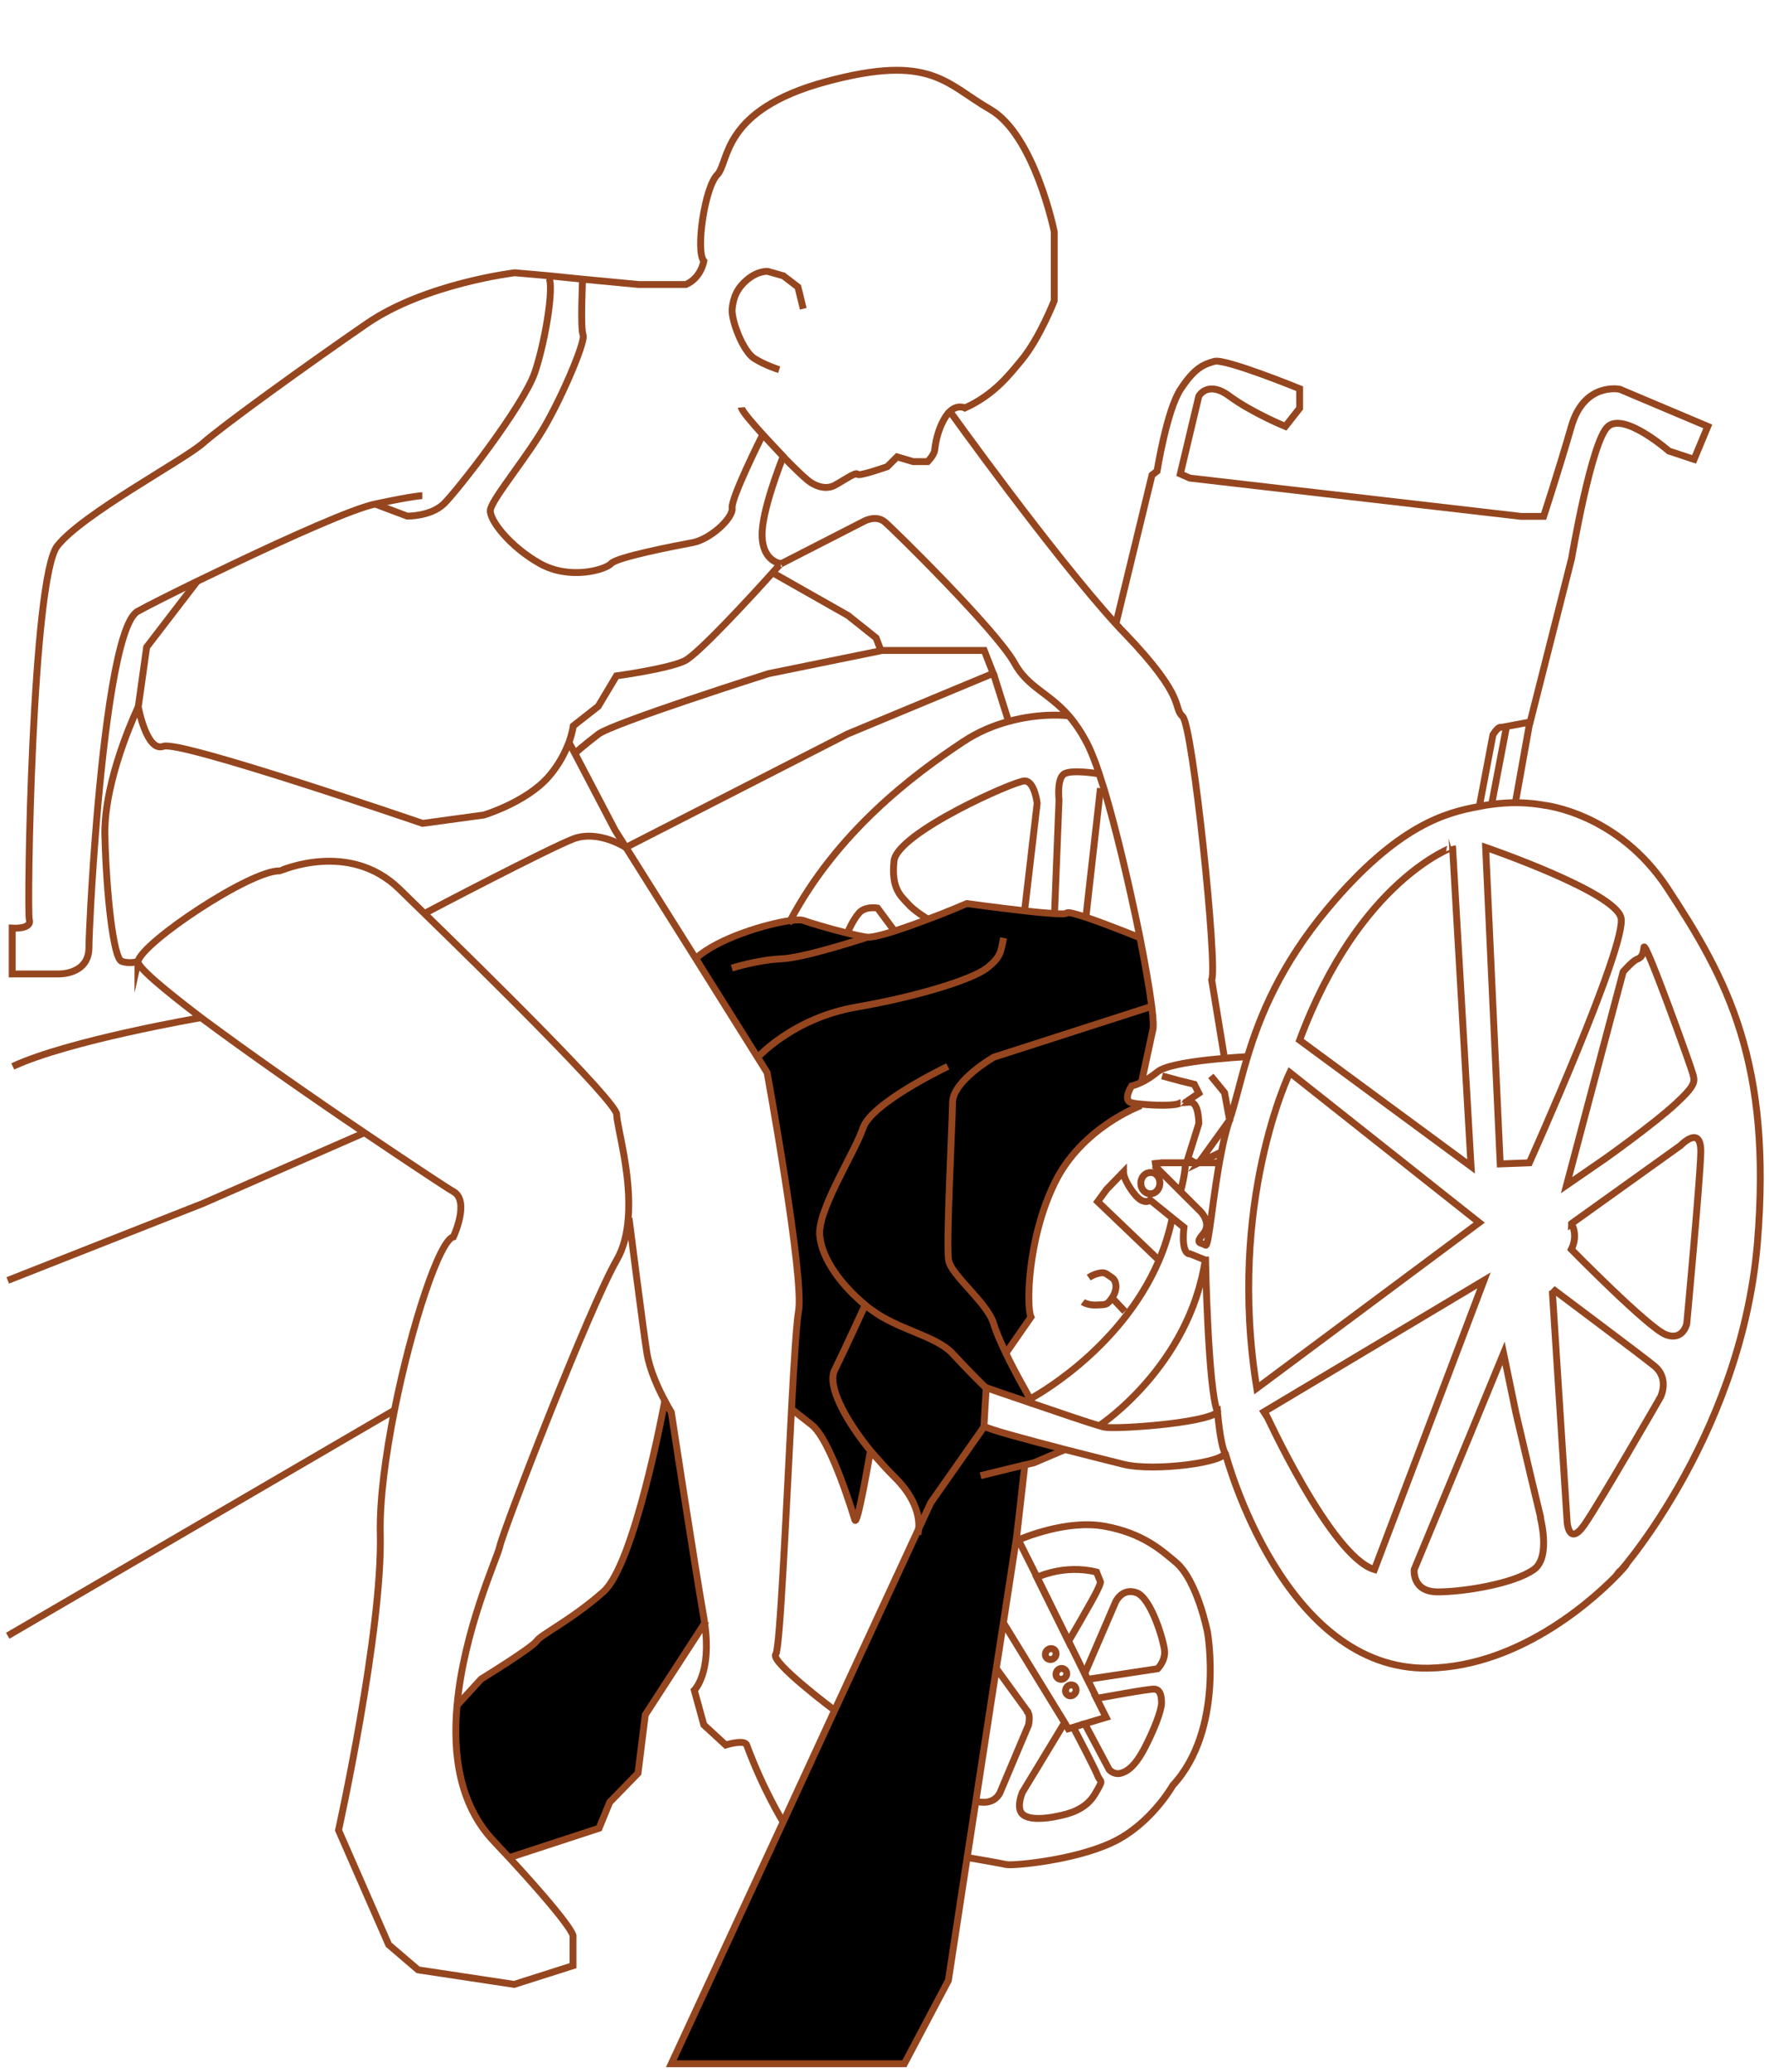
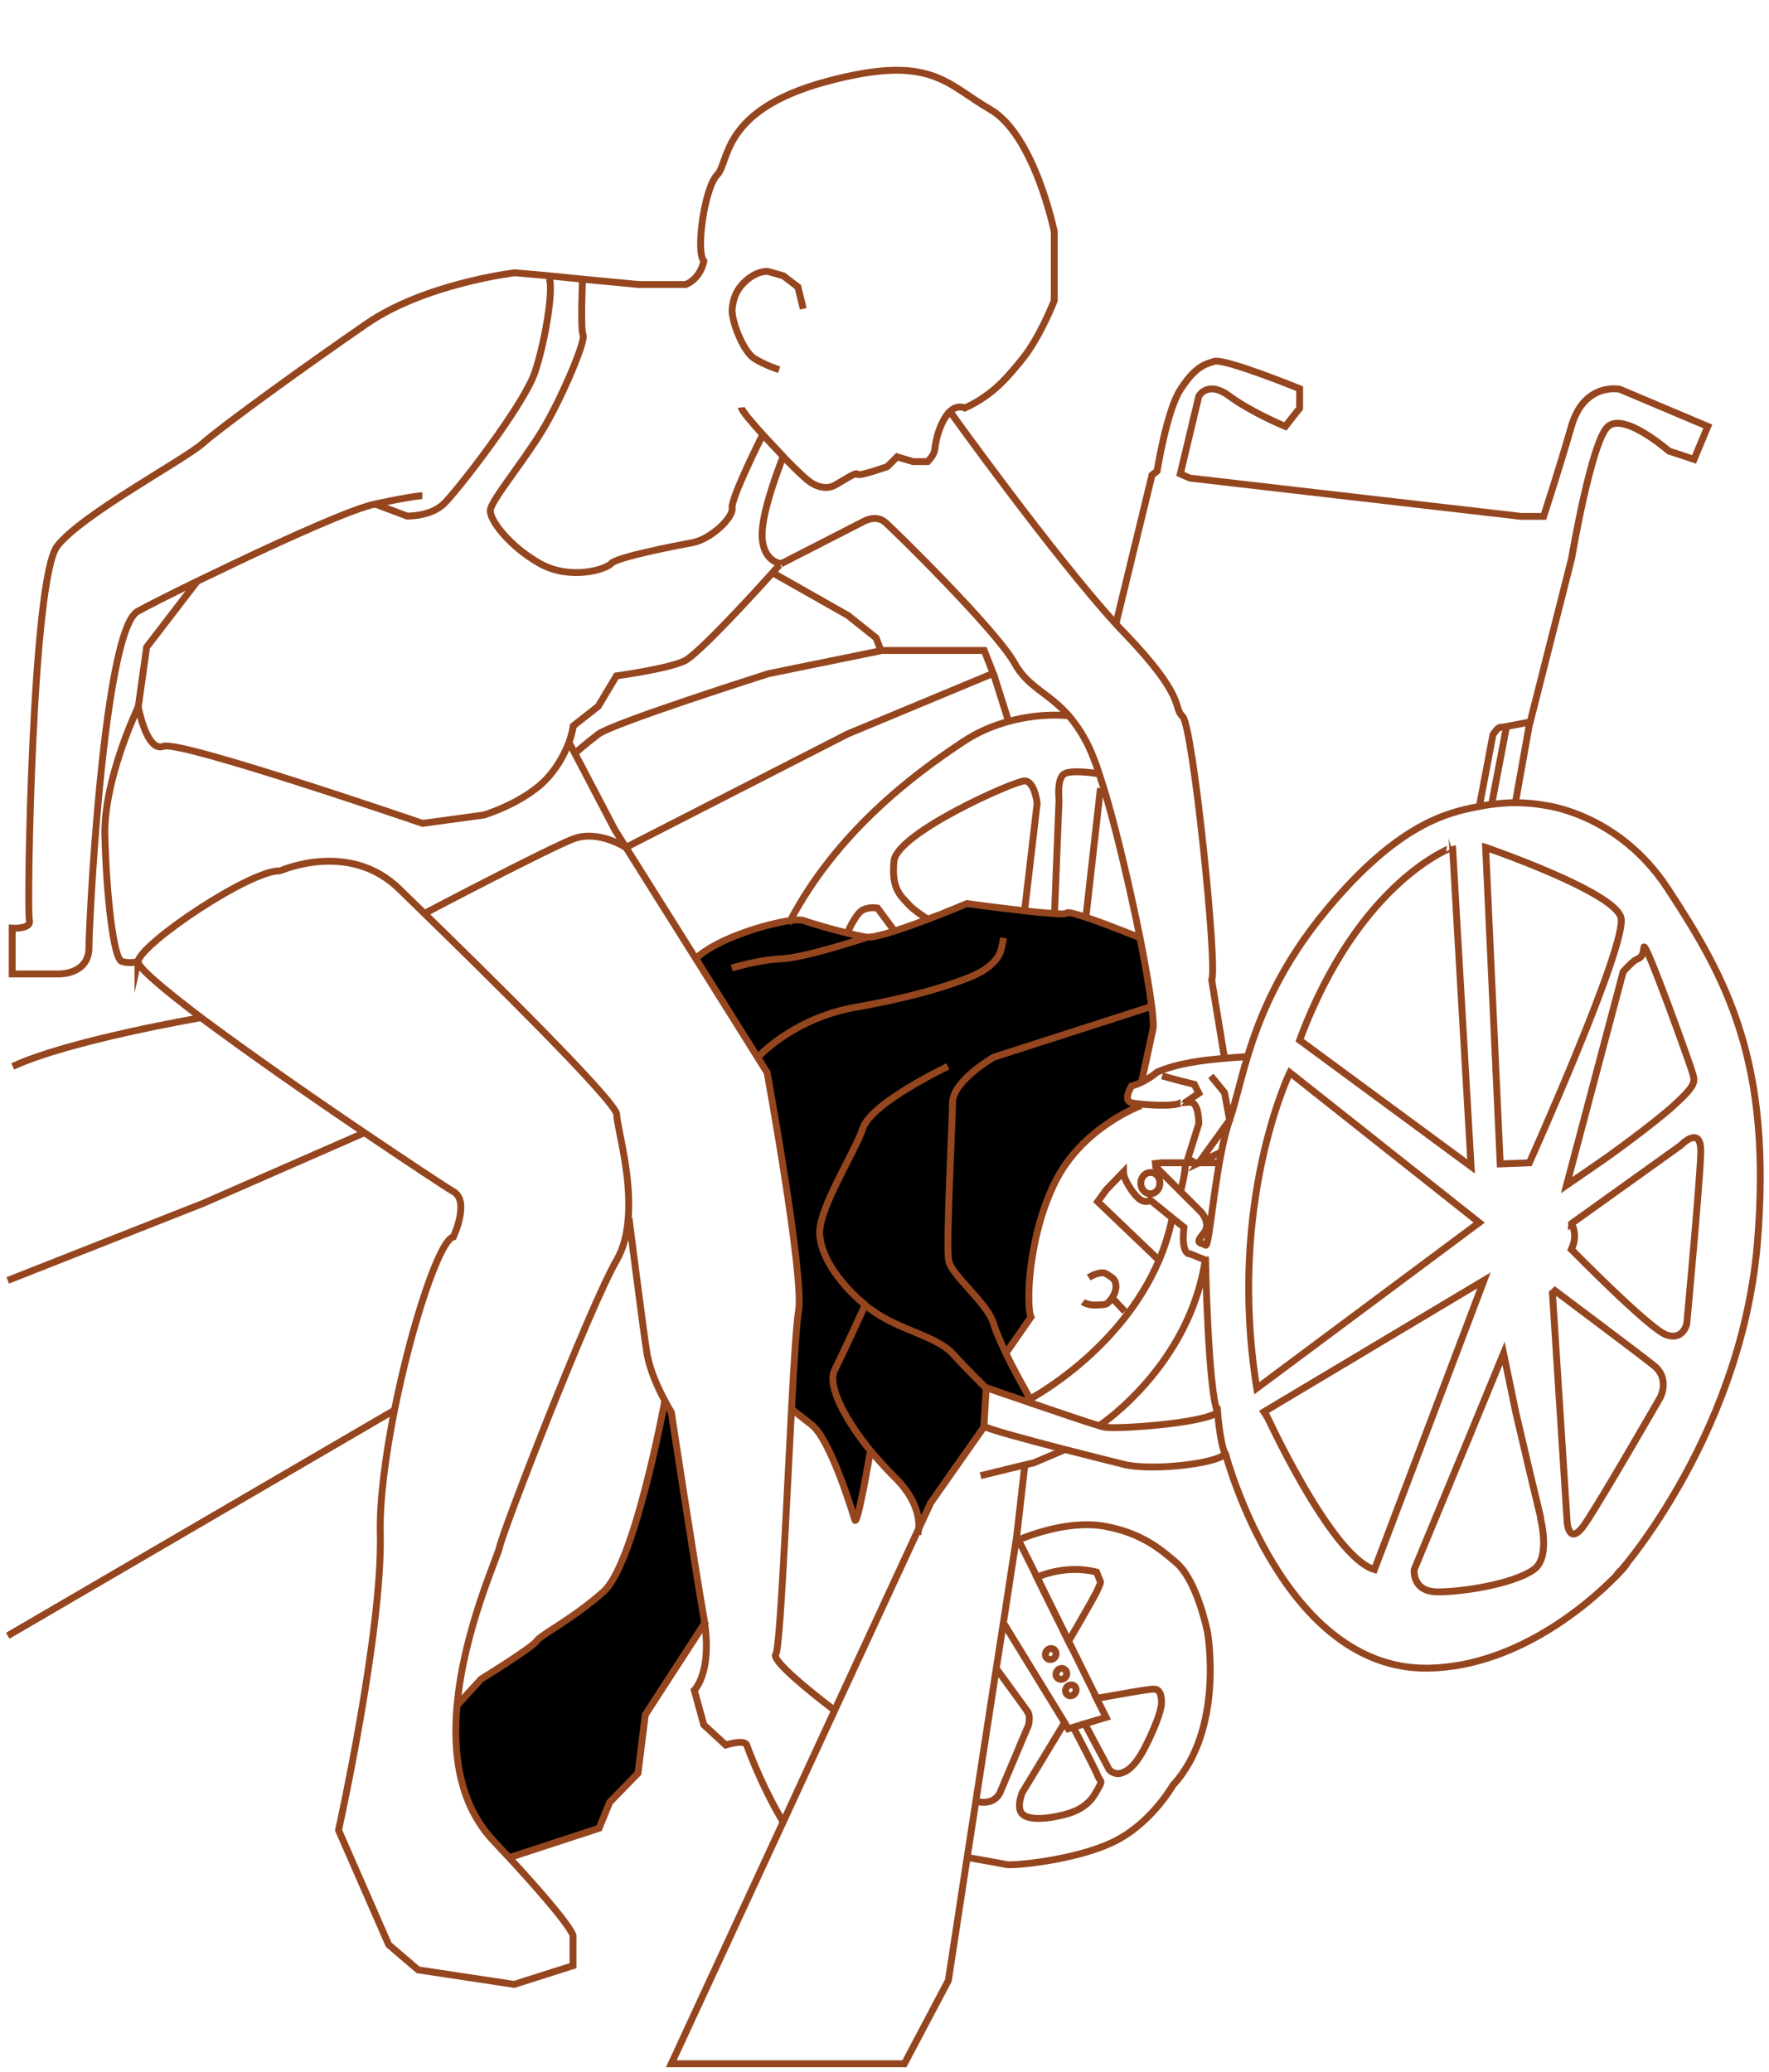
<svg xmlns="http://www.w3.org/2000/svg" width="257" height="301" viewBox="0 0 257 301" fill="none">
  <path d="M102.373 235.799L93.745 249.11L92.687 257.632L88.577 261.853L87.03 265.627L74.008 269.888C73.275 269.117 72.543 268.265 71.688 267.413C66.805 262.177 65.787 254.873 66.397 247.771H66.438L69.857 244.037C69.857 244.037 77.263 239.451 77.914 238.518C78.484 237.585 83.083 235.353 87.641 231.335C92.117 227.358 96.39 204.47 96.553 203.577C97.082 204.591 97.489 205.241 97.489 205.241C97.489 205.241 100.826 227.196 102.21 235.069C102.291 235.272 102.332 235.515 102.373 235.799Z" fill="black" />
  <path d="M126.586 190.266C130.452 193.188 135.987 194.04 138.388 196.637C140.586 199.032 142.946 201.345 143.272 201.669C143.231 202.075 142.987 206.702 142.946 207.189C142.946 207.189 142.946 207.229 142.987 207.229L135.173 218.308L133.423 222.082C133.545 220.743 133.26 217.781 129.76 214.412C128.906 213.56 128.051 212.627 127.237 211.693C126.952 211.369 126.708 211.084 126.423 210.76C122.883 206.418 120.075 201.345 121.214 199.032C122.72 195.988 125.65 189.576 125.65 189.576C126.016 189.779 126.301 190.022 126.586 190.266Z" fill="black" />
  <path d="M165.777 160.6C165.777 160.6 157.19 163.725 153.202 171.882C149.255 179.999 149.092 189.901 149.784 191.321L146.121 196.597C145.348 195.055 144.656 193.431 144.33 192.295C143.435 189.211 138.104 185.274 137.778 183.042C137.412 180.81 138.348 163.238 138.348 160.113C138.389 156.948 144.33 153.539 144.33 153.539L167.283 146.153C167.527 148.06 167.568 149.359 167.405 149.724L165.818 157.07L165.899 157.232C165.004 157.678 164.393 157.8 164.393 157.8C164.393 157.8 163.05 159.91 164.393 160.235C164.719 160.316 165.207 160.397 165.818 160.438L165.777 160.6Z" fill="black" />
  <path d="M114.744 133.816C115.68 133.694 116.332 133.654 116.616 133.776C117.593 134.141 120.605 135.034 123.087 135.642C124.104 135.886 125.04 136.129 125.732 136.21C125.732 136.21 125.732 136.21 125.773 136.21C126.465 136.292 128.093 135.926 129.965 135.318C131.47 134.831 133.18 134.222 134.767 133.613C137.819 132.436 140.423 131.341 140.423 131.341C140.423 131.341 144.859 131.949 148.807 132.396C150.475 132.558 152.022 132.72 153.161 132.802C154.179 132.842 154.871 132.842 154.952 132.72C155.074 132.517 156.213 132.842 157.719 133.329C160.853 134.384 165.533 136.292 165.533 136.292H165.574C166.347 140.228 166.957 143.759 167.283 146.275L144.33 153.661C144.33 153.661 138.389 157.07 138.348 160.235C138.307 163.4 137.371 180.932 137.778 183.164C138.145 185.355 143.435 189.332 144.33 192.417C144.656 193.553 145.388 195.176 146.121 196.718C147.382 199.356 148.807 201.832 148.807 201.832L149.621 203.333L150.028 204.064C146.406 202.846 143.272 201.751 143.272 201.751C143.272 201.751 143.272 201.751 143.272 201.791C142.947 201.467 140.586 199.153 138.389 196.759C135.988 194.162 130.453 193.31 126.587 190.388C126.302 190.144 125.976 189.941 125.692 189.698C125.692 189.698 122.762 196.11 121.256 199.153C120.116 201.467 122.924 206.499 126.465 210.882C126.343 211.531 124.552 222.082 124.186 220.905C124.186 220.905 120.767 209.299 117.919 207.107C115.07 204.875 115.07 204.875 115.07 204.875H115.029C115.396 197.895 115.762 192.214 116.047 190.631C116.942 185.802 111.489 155.933 111.489 155.933L101.111 139.295C104.204 136.373 111.285 134.303 114.744 133.816Z" fill="black" />
-   <path d="M133.464 222.082L135.214 218.308L143.028 207.229C143.475 207.635 149.254 209.177 154.707 210.598L150.231 212.505L148.806 212.87L148.888 213.195L147.748 223.178L147.667 223.665L145.795 235.84L144.777 242.373L141.807 261.69L140.545 269.807L137.818 287.663L131.429 299.757H97.57L113.849 264.572L121.296 248.42L133.464 222.082Z" fill="black" />
  <path d="M154.75 250.125L154.668 250.246L148.523 260.392C148.523 260.392 147.587 262.583 148.523 263.517C149.459 264.45 151.942 264.207 153.61 263.841C155.238 263.517 157.721 262.908 159.064 260.635C160.407 258.363 159.918 259.053 159.471 257.957C159.104 256.983 156.541 252.073 155.93 250.936C155.849 250.774 155.808 250.693 155.808 250.693" stroke="#95461F" stroke-miterlimit="10" />
  <path d="M157.598 250.409L161.138 257.064C161.138 257.064 161.749 257.795 162.685 257.632C163.621 257.429 164.801 256.74 166.225 254.061C167.649 251.342 168.748 248.501 168.748 247.365C168.748 246.229 168.504 245.458 167.731 245.377C166.998 245.295 159.917 246.635 159.348 246.716H159.307L160.691 249.475L157.598 250.409Z" stroke="#95461F" stroke-miterlimit="10" />
-   <path d="M158.005 243.956L168.179 242.414C168.179 242.414 169.277 241.318 169.196 239.898C169.115 238.477 167.243 232.147 165.126 231.376C163.01 230.604 162.074 232.715 162.074 232.715L157.598 243.104L158.005 243.956Z" stroke="#95461F" stroke-miterlimit="10" />
  <path d="M150.639 229.144C150.639 229.144 154.586 227.196 159.307 228.373L159.877 229.793C159.877 229.793 159.958 229.955 159.307 231.254C158.696 232.512 155.237 238.437 155.237 238.437L150.639 229.144Z" stroke="#95461F" stroke-miterlimit="10" />
  <path d="M176.888 205.159C176.888 205.159 177.254 209.583 177.905 210.963V211.003C178.271 212.383 167.69 213.844 163.173 212.708C161.423 212.261 158.127 211.45 154.668 210.557C149.214 209.136 143.436 207.594 142.988 207.188C142.947 207.188 142.947 207.148 142.947 207.148C142.988 206.701 143.232 202.035 143.273 201.629V201.588C143.273 201.588 146.406 202.684 150.028 203.901C153.813 205.2 158.127 206.661 159.795 207.148C160.121 207.229 160.324 207.31 160.446 207.31C161.749 207.675 174.853 206.823 176.888 205.159Z" stroke="#95461F" stroke-miterlimit="10" />
  <path d="M142.051 261.731C144.615 262.259 145.306 260.351 145.306 260.351L149.417 250.611C149.417 250.611 149.742 249.232 149.295 248.704C149.173 248.582 149.01 248.501 148.806 248.501" stroke="#95461F" stroke-miterlimit="10" />
  <path d="M153.285 240.71C153.04 241.075 152.552 241.197 152.186 240.953C151.82 240.71 151.779 240.223 152.023 239.857C152.267 239.492 152.756 239.37 153.122 239.614C153.447 239.857 153.529 240.344 153.285 240.71Z" stroke="#95461F" stroke-miterlimit="10" />
  <path d="M154.83 243.591C154.585 243.956 154.097 244.078 153.731 243.834C153.364 243.591 153.324 243.104 153.568 242.739C153.812 242.373 154.3 242.252 154.626 242.495C155.033 242.739 155.074 243.266 154.83 243.591Z" stroke="#95461F" stroke-miterlimit="10" />
  <path d="M156.174 245.985C155.929 246.351 155.441 246.472 155.116 246.229C154.749 245.985 154.709 245.498 154.953 245.133C155.197 244.768 155.685 244.646 156.052 244.89C156.336 245.133 156.458 245.58 156.174 245.985Z" stroke="#95461F" stroke-miterlimit="10" />
  <path d="M157.312 189.13C157.312 189.13 158.004 189.657 159.347 189.576C160.69 189.495 160.772 189.657 161.545 188.562C162.318 187.466 162.318 186.127 161.545 185.599C160.772 185.112 160.568 184.747 159.714 184.95C158.859 185.112 158.167 185.599 158.167 185.599" stroke="#95461F" stroke-miterlimit="10" />
  <path d="M168.707 168.919H168.829H172.207H173.591H174.16H177.05" stroke="#95461F" stroke-miterlimit="10" />
  <path d="M168.83 168.919L167.65 169.041L167.365 169.082" stroke="#95461F" stroke-miterlimit="10" />
  <path d="M168.015 170.665C168.341 170.949 168.504 171.395 168.504 171.882C168.504 172.734 167.893 173.424 167.12 173.424C166.347 173.424 165.736 172.734 165.736 171.882C165.736 171.03 166.347 170.34 167.12 170.34C167.486 170.299 167.771 170.421 168.015 170.665Z" stroke="#95461F" stroke-miterlimit="10" />
  <path d="M228.285 181.5C228.285 181.5 239.476 192.904 242 193.878C244.523 194.852 245.052 192.295 245.052 192.295C245.052 192.295 246.964 171.801 247.087 167.499C247.209 163.197 244.156 166.403 244.156 166.403L228.285 177.766C228.285 177.726 229.343 179.349 228.285 181.5Z" stroke="#95461F" stroke-miterlimit="10" />
  <path d="M218.437 196.597L213.309 209.055L205.455 228.007C205.455 228.007 205.089 231.254 208.873 231.254C212.658 231.254 219.902 230.077 222.832 228.007C225.396 226.181 223.727 220.297 223.727 220.216C223.727 220.216 223.768 220.297 223.849 220.54L222.303 214.088L220.228 205.241L218.437 196.597Z" stroke="#95461F" stroke-miterlimit="10" />
  <path d="M225.518 187.506L227.674 221.108C227.674 221.108 227.919 224.761 230.198 221.473C232.477 218.186 241.226 202.968 241.226 202.968C241.226 202.968 242.61 200.29 240.331 198.423C238.174 196.678 227.023 188.359 225.64 187.303C225.558 187.222 225.518 187.182 225.518 187.182" stroke="#95461F" stroke-miterlimit="10" />
  <path d="M227.594 172.166L235.814 141.162C235.814 141.162 237.157 139.66 237.686 139.417C238.215 139.173 238.704 139.051 238.826 137.631C238.948 136.251 245.703 155.041 245.948 156.055C246.192 157.07 246.477 157.557 243.424 160.357C240.372 163.198 233.25 168.27 233.25 168.27L227.594 172.166Z" stroke="#95461F" stroke-miterlimit="10" />
  <path d="M188.811 151.104L213.716 169.447L211.03 123.062C211.071 123.102 197.519 127.729 188.811 151.104Z" stroke="#95461F" stroke-miterlimit="10" />
  <path d="M199.677 228.007L215.589 186.005L183.725 205.038C183.765 205.078 193.329 226.141 199.677 228.007Z" stroke="#95461F" stroke-miterlimit="10" />
  <path d="M182.585 201.669L214.897 177.604L187.387 155.812C187.387 155.812 178.23 174.723 182.585 201.669Z" stroke="#95461F" stroke-miterlimit="10" />
  <path d="M142.459 214.372L148.767 212.829L150.191 212.505L154.668 210.597" stroke="#95461F" stroke-miterlimit="10" />
  <path d="M159.877 206.986C159.877 206.986 172.777 198.423 175.097 183.042C175.097 183.042 175.097 183.042 175.097 183.002" stroke="#95461F" stroke-miterlimit="10" />
  <path d="M172.207 169.001C172.207 169.001 172.289 170.056 171.516 173.1" stroke="#95461F" stroke-miterlimit="10" />
  <path d="M149.662 203.212C149.662 203.212 162.725 196.353 168.382 183.083C169.196 181.176 169.847 179.147 170.295 176.955" stroke="#95461F" stroke-miterlimit="10" />
  <path d="M161.586 188.562L163.417 190.509" stroke="#95461F" stroke-miterlimit="10" />
  <path d="M168.342 183.042L159.471 174.561L160.773 172.775L163.215 170.259C163.215 171.355 164.802 173.79 165.738 174.317C166.674 174.845 167.081 174.317 167.081 174.317L170.336 176.955L172.005 178.294C171.557 182.271 172.819 182.19 172.9 182.15L175.098 183.042H175.139C175.139 183.042 175.505 201.954 176.888 205.119V205.16" stroke="#95461F" stroke-miterlimit="10" />
  <path d="M235.408 228.291C232.315 231.619 221.246 242.089 207.532 242.333C186.532 242.698 178.231 211.937 177.986 211.003V210.963" stroke="#95461F" stroke-miterlimit="10" />
  <path d="M235.449 228.251C236.589 226.871 236.507 227.074 235.449 228.251V228.251Z" stroke="#95461F" stroke-miterlimit="10" />
  <path d="M167.689 169.285L168.544 170.137L171.474 173.059L174.445 176.022C174.445 176.022 176.113 177.726 174.811 179.228C173.509 180.77 174.486 180.445 175.137 180.891C175.625 181.257 176.195 173.546 177.456 167.296C177.782 165.592 178.189 163.969 178.637 162.67C179.451 160.357 180.102 157.232 181.241 153.499C183.032 147.574 186.084 140.106 192.88 131.99C203.095 119.775 210.176 118.03 214.774 117.178C215.141 117.096 215.507 117.056 215.833 116.975C216.117 116.934 216.402 116.893 216.687 116.853C217.908 116.691 219.088 116.609 220.106 116.609C222.588 116.609 224.338 116.975 224.338 116.975C224.338 116.975 235.041 118.07 242.244 129.027C250.912 142.217 257.505 154.31 255.308 180.648C252.866 209.502 233.902 230.077 234.96 228.697C235.082 228.535 235.204 228.373 235.326 228.251L235.367 228.21C235.367 228.21 235.367 228.21 235.407 228.17" stroke="#95461F" stroke-miterlimit="10" />
  <path d="M143.029 207.189L142.988 207.229L135.216 218.308L133.466 222.082L121.257 248.461L113.81 264.612L97.531 299.797H131.39L137.779 287.704L140.506 269.848L141.768 261.691L144.738 242.373L145.756 235.84L147.628 223.665L147.709 223.138L148.849 213.154" stroke="#95461F" stroke-miterlimit="10" />
  <path d="M121.255 248.461C121.255 248.461 111.773 241.359 112.709 240.304C113.32 239.573 114.215 219.323 114.988 204.754C115.355 197.774 115.721 192.092 116.006 190.509C116.901 185.68 111.448 155.812 111.448 155.812L101.111 139.295L90.937 123.103L89.35 120.586L83.53 109.467L82.676 107.884" stroke="#95461F" stroke-miterlimit="10" />
  <path d="M20.046 139.66C20.046 139.619 20.046 139.619 20.046 139.66C20.656 136.9 36.446 126.349 40.679 126.511C40.719 126.511 50.69 122.007 58.015 129.149C58.015 129.149 59.439 130.529 61.678 132.72C69.98 140.796 89.595 160.073 89.595 161.899C89.595 163.603 91.793 170.665 91.263 176.996C91.101 179.187 90.612 181.297 89.595 183.042C85.647 189.901 73.195 222.001 72.584 224.72C72.218 226.384 67.375 236.814 66.398 247.771C65.747 254.873 66.765 262.177 71.689 267.413C72.503 268.305 73.276 269.117 74.008 269.888C84.06 280.805 83.246 281.332 83.246 281.332V285.553L74.7 288.272L60.742 286.162L56.469 282.509L49.184 265.87C49.184 265.87 55.573 237.017 55.248 222.853C55.126 217.943 56.021 211.328 57.323 204.794C59.806 192.376 63.875 180.12 65.869 179.674C65.869 179.674 68.311 174.479 65.869 173.1C65.055 172.653 59.724 169.123 52.928 164.537C45.359 159.423 36.039 152.93 29.243 147.858C23.749 143.678 19.924 140.472 20.046 139.66Z" stroke="#95461F" stroke-miterlimit="10" />
  <path d="M91.385 176.955C91.385 176.955 93.379 192.742 93.989 196.597C94.396 199.032 95.658 201.791 96.594 203.496C97.123 204.51 97.53 205.16 97.53 205.16C97.53 205.16 100.867 227.115 102.251 234.988C102.291 235.272 102.332 235.515 102.373 235.799C103.431 243.063 100.867 245.539 100.867 245.539L102.251 250.571L105.425 253.493C105.425 253.493 108.151 252.641 108.477 253.493C110.959 260.189 113.767 264.653 113.767 264.653" stroke="#95461F" stroke-miterlimit="10" />
  <path d="M20.086 102.69C20.086 102.69 15.813 111.537 15.284 119.41C15.243 120.099 15.203 120.789 15.243 121.479C15.447 129.758 16.464 139.254 17.685 139.66C18.784 140.025 19.883 139.741 20.086 139.66H20.127" stroke="#95461F" stroke-miterlimit="10" />
  <path d="M28.632 84.468L21.307 94.005L20.086 102.69C20.086 102.69 21.307 109.345 23.749 108.412C26.19 107.519 61.392 119.612 61.392 119.612L70.305 118.395C70.305 118.395 76.368 116.569 79.624 112.916C81.252 111.09 82.147 109.183 82.676 107.803C83.165 106.423 83.287 105.449 83.287 105.449L86.909 102.608L89.554 98.185C89.554 98.185 97.042 97.17 99.484 95.994C101.437 95.02 109.291 86.497 112.262 83.17C112.872 82.48 113.279 82.033 113.401 81.912C113.401 81.871 113.442 81.871 113.442 81.871C113.442 81.871 110.797 81.627 110.716 77.813C110.634 74.201 113.524 67.018 113.768 66.328C113.768 66.287 113.768 66.287 113.768 66.287C113.768 66.287 112.384 64.826 110.919 63.244C109.373 61.539 107.745 59.672 107.704 59.185" stroke="#95461F" stroke-miterlimit="10" />
  <path d="M54.516 73.227L59.155 74.972C59.155 74.972 62.492 75.053 64.445 73.227C66.358 71.401 76.084 58.902 77.712 54.072C79.34 49.243 80.764 40.193 79.462 40.112" stroke="#95461F" stroke-miterlimit="10" />
  <path d="M110.717 63.325C110.717 63.325 106.159 72.415 106.363 73.795C106.566 75.216 103.229 78.34 100.624 78.827C98.02 79.314 89.596 80.938 88.782 81.871C87.968 82.764 82.8 84.306 78.445 81.871C74.091 79.436 71.038 75.5 71.242 74.079C71.445 72.659 75.515 67.708 78.323 63.284C81.172 58.861 85.119 49.649 84.712 48.675C84.305 47.701 84.631 40.883 84.631 40.518" stroke="#95461F" stroke-miterlimit="10" />
  <path d="M116.699 44.86L115.925 41.694L113.809 40.071L111.53 39.422C111.53 39.422 110.187 39.3 108.641 40.558C107.094 41.816 106.525 43.196 106.362 44.901C106.24 46.564 107.908 50.947 109.536 52.043C111.205 53.098 113.199 53.707 113.199 53.707" stroke="#95461F" stroke-miterlimit="10" />
  <path d="M113.809 66.369C113.809 66.369 115.966 68.601 117.268 69.696C118.57 70.792 120.117 71.117 121.256 70.508C122.396 69.899 124.431 68.479 124.553 68.885C124.675 69.29 128.907 67.789 128.907 67.789L130.332 66.369L132.651 67.058H134.767C134.767 67.058 135.663 66.166 135.785 65.435C135.866 64.745 136.11 62.513 137.413 60.484C137.616 60.2 137.779 59.957 137.982 59.794C139.122 58.699 140.18 59.267 140.18 59.267C144.453 57.319 146.61 54.478 148.523 52.165C151.086 48.999 153.162 43.683 153.162 43.683V33.659C153.162 33.659 150.313 19.618 143.843 15.884C137.413 12.191 135.296 7.727 119.995 11.867C104.693 16.006 105.995 23.554 104.205 25.381C102.374 27.207 101.031 36.5 102.251 37.92C102.251 37.92 101.885 40.355 99.647 41.329H92.769L84.63 40.558L79.421 40.031L74.782 39.625C74.782 39.625 61.8 41.167 53.294 47.011C44.789 52.855 32.214 61.945 29.487 64.38C26.761 66.815 11.947 74.688 8.325 79.314C4.663 83.941 3.89 132.193 4.256 133.613C4.663 135.034 1.773 134.831 1.773 134.831V141.486H8.488C8.488 141.486 12.924 141.649 12.924 137.631C12.924 136.008 13.29 128.216 14.023 119.328C15.122 106.099 17.075 90.393 20.005 88.811C21.47 87.999 24.685 86.376 28.592 84.468C30.261 83.657 32.051 82.804 33.923 81.912C42.103 78.016 51.219 73.917 54.474 73.227C60.131 72.01 61.352 72.01 61.352 72.01" stroke="#95461F" stroke-miterlimit="10" />
  <path d="M113.443 81.911L125.327 75.824C125.327 75.824 127.158 74.688 128.542 75.824C129.884 76.96 144.779 91.611 147.384 96.318C149.296 99.849 152.349 100.62 155.279 103.988C156.255 105.124 157.232 106.545 158.168 108.452C158.616 109.426 159.145 110.725 159.674 112.348C159.877 112.997 160.081 113.687 160.325 114.377C162.156 120.383 164.15 128.987 165.615 136.21C166.389 140.147 166.999 143.677 167.325 146.194C167.569 148.101 167.61 149.4 167.447 149.765L165.86 157.11" stroke="#95461F" stroke-miterlimit="10" />
  <path d="M138.023 59.794C138.023 59.794 152.837 80.451 162.115 90.637C162.563 91.124 162.97 91.57 163.377 91.976C172.533 101.513 170.336 102.73 171.801 104.069C173.307 105.409 176.929 140.674 176.033 142.338L177.865 153.539" stroke="#95461F" stroke-miterlimit="10" />
-   <path d="M171.516 160.194C171.516 160.194 171.475 160.194 171.475 160.235C170.702 160.681 167.731 160.6 165.818 160.397C165.208 160.357 164.719 160.276 164.394 160.194C163.051 159.87 164.394 157.759 164.394 157.759C164.394 157.759 165.004 157.638 165.899 157.191C166.51 156.907 167.283 156.42 168.138 155.73C168.382 155.527 168.708 155.365 169.114 155.203C171.109 154.432 175.015 153.985 177.905 153.742C179.533 153.579 180.835 153.539 181.283 153.498C181.364 153.498 181.445 153.498 181.445 153.498" stroke="#95461F" stroke-miterlimit="10" />
+   <path d="M171.516 160.194C171.516 160.194 171.475 160.194 171.475 160.235C170.702 160.681 167.731 160.6 165.818 160.397C165.208 160.357 164.719 160.276 164.394 160.194C163.051 159.87 164.394 157.759 164.394 157.759C164.394 157.759 165.004 157.638 165.899 157.191C166.51 156.907 167.283 156.42 168.138 155.73C171.109 154.432 175.015 153.985 177.905 153.742C179.533 153.579 180.835 153.539 181.283 153.498C181.364 153.498 181.445 153.498 181.445 153.498" stroke="#95461F" stroke-miterlimit="10" />
  <path d="M173.591 168.92L172.573 168.311L174.161 163.238C174.161 163.238 174.201 160.032 172.858 160.113C172.573 160.113 172.37 160.154 172.207 160.154C171.475 160.194 171.475 160.195 171.475 160.195" stroke="#95461F" stroke-miterlimit="10" />
  <path d="M177.457 167.337L174.16 168.92L178.637 162.711L177.904 158.734L175.91 156.299" stroke="#95461F" stroke-miterlimit="10" />
  <path d="M172.208 160.154L174.161 158.815L173.51 157.516L171.516 157.029L168.83 156.299" stroke="#95461F" stroke-miterlimit="10" />
  <path d="M162.115 90.637L167.365 69.007L168.098 68.439C168.098 68.439 169.522 59.551 171.516 56.548C173.51 53.504 174.812 52.936 176.44 52.49C178.068 52.084 188.812 56.467 188.812 56.467V59.307L186.736 61.945C186.736 61.945 181.893 59.957 178.638 57.562C175.423 55.168 174.161 57.562 174.161 57.562L171.475 68.844L172.859 69.453L220.961 75.013H224.258C224.258 75.013 226.415 68.439 228.287 61.945C230.159 55.452 235.327 56.548 235.327 56.548L248.106 61.945L246.111 66.734L242.449 65.516C242.449 65.516 236.019 59.876 233.618 61.945C231.217 63.974 228.327 81.1 228.327 81.1L222.304 104.881C222.304 104.881 219.578 105.409 218.438 105.612C218.235 105.652 218.072 105.652 217.991 105.652C217.543 105.652 216.892 106.748 216.892 106.748L214.898 117.259V117.299" stroke="#95461F" stroke-miterlimit="10" />
  <path d="M155.278 103.988C155.278 103.988 151.371 103.461 146.528 104.8C144.412 105.368 142.092 106.301 139.854 107.803C132.57 112.632 121.622 120.87 114.786 133.776C114.704 133.897 114.663 134.019 114.582 134.141" stroke="#95461F" stroke-miterlimit="10" />
  <path d="M165.574 136.211C165.574 136.211 160.894 134.303 157.76 133.248C156.254 132.761 155.115 132.436 154.993 132.639C154.911 132.761 154.26 132.802 153.202 132.72C152.063 132.639 150.475 132.518 148.848 132.315C144.859 131.868 140.464 131.26 140.464 131.26C140.464 131.26 137.86 132.396 134.807 133.532C133.22 134.141 131.511 134.75 130.005 135.237C128.093 135.845 126.506 136.251 125.814 136.129H125.773C125.122 136.008 124.145 135.805 123.128 135.561C120.645 134.952 117.634 134.06 116.657 133.694C116.372 133.613 115.68 133.613 114.785 133.735C111.285 134.222 104.245 136.332 101.111 139.214" stroke="#95461F" stroke-miterlimit="10" />
  <path d="M96.595 203.455C96.595 203.455 96.595 203.496 96.595 203.455C96.433 204.348 92.159 227.236 87.683 231.213C83.125 235.271 78.567 237.463 77.957 238.396C77.346 239.33 69.899 243.916 69.899 243.916L66.481 247.649" stroke="#95461F" stroke-miterlimit="10" />
  <path d="M102.576 235.474L102.373 235.799L93.745 249.11L92.687 257.592L88.577 261.812L87.031 265.586L74.008 269.847" stroke="#95461F" stroke-miterlimit="10" />
  <path d="M222.263 104.841L220.146 116.65V116.691" stroke="#95461F" stroke-miterlimit="10" />
  <path d="M218.845 105.612V105.652L216.729 116.731" stroke="#95461F" stroke-miterlimit="10" />
  <path d="M217.95 169.082L215.834 123.103C215.834 123.103 234.513 129.515 235.49 133.289C236.507 137.022 222.183 168.92 222.183 168.92L217.95 169.082Z" stroke="#95461F" stroke-miterlimit="10" />
  <path d="M148.848 132.355L150.679 116.69C150.679 116.69 150.313 113.444 148.848 113.444C147.342 113.444 130.372 120.992 129.884 125.05C129.436 129.149 130.942 130.204 131.878 131.259C132.773 132.315 134.808 133.532 134.808 133.532" stroke="#95461F" stroke-miterlimit="10" />
  <path d="M153.203 132.68L153.854 116.203C153.854 116.203 153.488 112.997 154.668 112.389C155.848 111.78 159.47 112.389 159.47 112.389" stroke="#95461F" stroke-miterlimit="10" />
  <path d="M157.76 133.248L159.876 114.499" stroke="#95461F" stroke-miterlimit="10" />
  <path d="M130.005 135.318L127.482 131.909C127.482 131.909 125.651 131.584 124.755 132.68C123.86 133.735 123.209 135.318 123.209 135.318" stroke="#95461F" stroke-miterlimit="10" />
  <path d="M167.527 146.113L167.324 146.194L144.371 153.58C144.371 153.58 138.43 156.989 138.389 160.154C138.348 163.319 137.412 180.851 137.819 183.083C138.185 185.274 143.476 189.251 144.371 192.336C144.697 193.472 145.429 195.095 146.162 196.637C147.423 199.275 148.848 201.751 148.848 201.751L149.662 203.252L150.069 203.983L150.109 204.023" stroke="#95461F" stroke-miterlimit="10" />
  <path d="M146.121 196.597L149.784 191.321C149.092 189.901 149.255 179.999 153.202 171.882C157.15 163.725 165.777 160.6 165.777 160.6" stroke="#95461F" stroke-miterlimit="10" />
  <path d="M137.698 154.919C137.698 154.919 126.588 160.194 125.367 163.887C124.146 167.54 118.652 175.9 119.1 179.593C119.466 183.002 122.274 186.735 125.693 189.576C125.978 189.819 126.263 190.063 126.588 190.266C130.454 193.188 135.989 194.04 138.39 196.637C140.587 199.031 142.948 201.345 143.273 201.669C143.314 201.71 143.314 201.71 143.314 201.71" stroke="#95461F" stroke-miterlimit="10" />
  <path d="M133.342 222.894C133.342 222.894 133.423 222.61 133.464 222.082C133.586 220.743 133.301 217.781 129.802 214.412C128.947 213.56 128.092 212.627 127.278 211.693C126.993 211.369 126.749 211.084 126.464 210.76C122.924 206.418 120.116 201.345 121.255 199.032C122.761 195.988 125.691 189.576 125.691 189.576" stroke="#95461F" stroke-miterlimit="10" />
  <path d="M126.465 210.719C126.343 211.369 124.552 221.961 124.186 220.784C124.186 220.784 120.768 209.177 117.919 206.986C115.07 204.754 115.07 204.754 115.07 204.754" stroke="#95461F" stroke-miterlimit="10" />
  <path d="M125.814 136.21C125.529 136.292 116.861 139.173 113.442 139.295C110.024 139.457 106.32 140.634 106.32 140.634" stroke="#95461F" stroke-miterlimit="10" />
  <path d="M110.105 153.58C110.105 153.58 115.233 147.898 124.349 146.315C133.465 144.733 141.156 142.298 143.313 140.674C145.429 139.051 145.389 138.28 145.796 136.251" stroke="#95461F" stroke-miterlimit="10" />
  <path d="M157.597 250.409L155.888 250.936L155.196 251.139L154.667 250.246L145.836 235.84" stroke="#95461F" stroke-miterlimit="10" />
  <path d="M159.347 246.716L158.004 243.997L155.277 238.478L150.678 229.144L147.952 223.706C148.44 223.503 154.911 220.703 160.486 221.717C166.062 222.732 168.788 225.248 170.823 226.952C173.957 229.59 175.422 237.098 175.422 237.098C175.422 237.098 177.945 251.18 170.375 259.377C170.375 259.377 167.201 265.018 161.585 267.656C155.969 270.294 147.097 271.065 146.202 270.862C145.307 270.659 140.586 269.848 140.586 269.848" stroke="#95461F" stroke-miterlimit="10" />
  <path d="M149.418 248.826L149.337 248.704L144.738 242.373" stroke="#95461F" stroke-miterlimit="10" />
  <path d="M29.285 147.817C28.878 147.898 9.954 151.145 1.855 154.919" stroke="#95461F" stroke-miterlimit="10" />
  <path d="M112.263 83.21L123.21 89.419L127.28 92.666L127.972 94.492H134.89H142.988L144.291 97.82L123.129 106.626L90.938 123.102H90.898C90.898 123.102 86.869 120.465 83.247 121.885C79.666 123.265 62.288 132.355 61.719 132.68" stroke="#95461F" stroke-miterlimit="10" />
  <path d="M146.528 104.84V104.8L144.33 97.86" stroke="#95461F" stroke-miterlimit="10" />
  <path d="M52.969 164.537L29.529 174.804L1.123 186.005" stroke="#95461F" stroke-miterlimit="10" />
  <path d="M57.405 204.794L1.123 237.625" stroke="#95461F" stroke-miterlimit="10" />
  <path d="M127.971 94.532L111.652 97.86C111.652 97.86 89.025 105.043 86.909 106.667C84.793 108.29 83.531 109.426 83.531 109.426" stroke="#95461F" stroke-miterlimit="10" />
</svg>